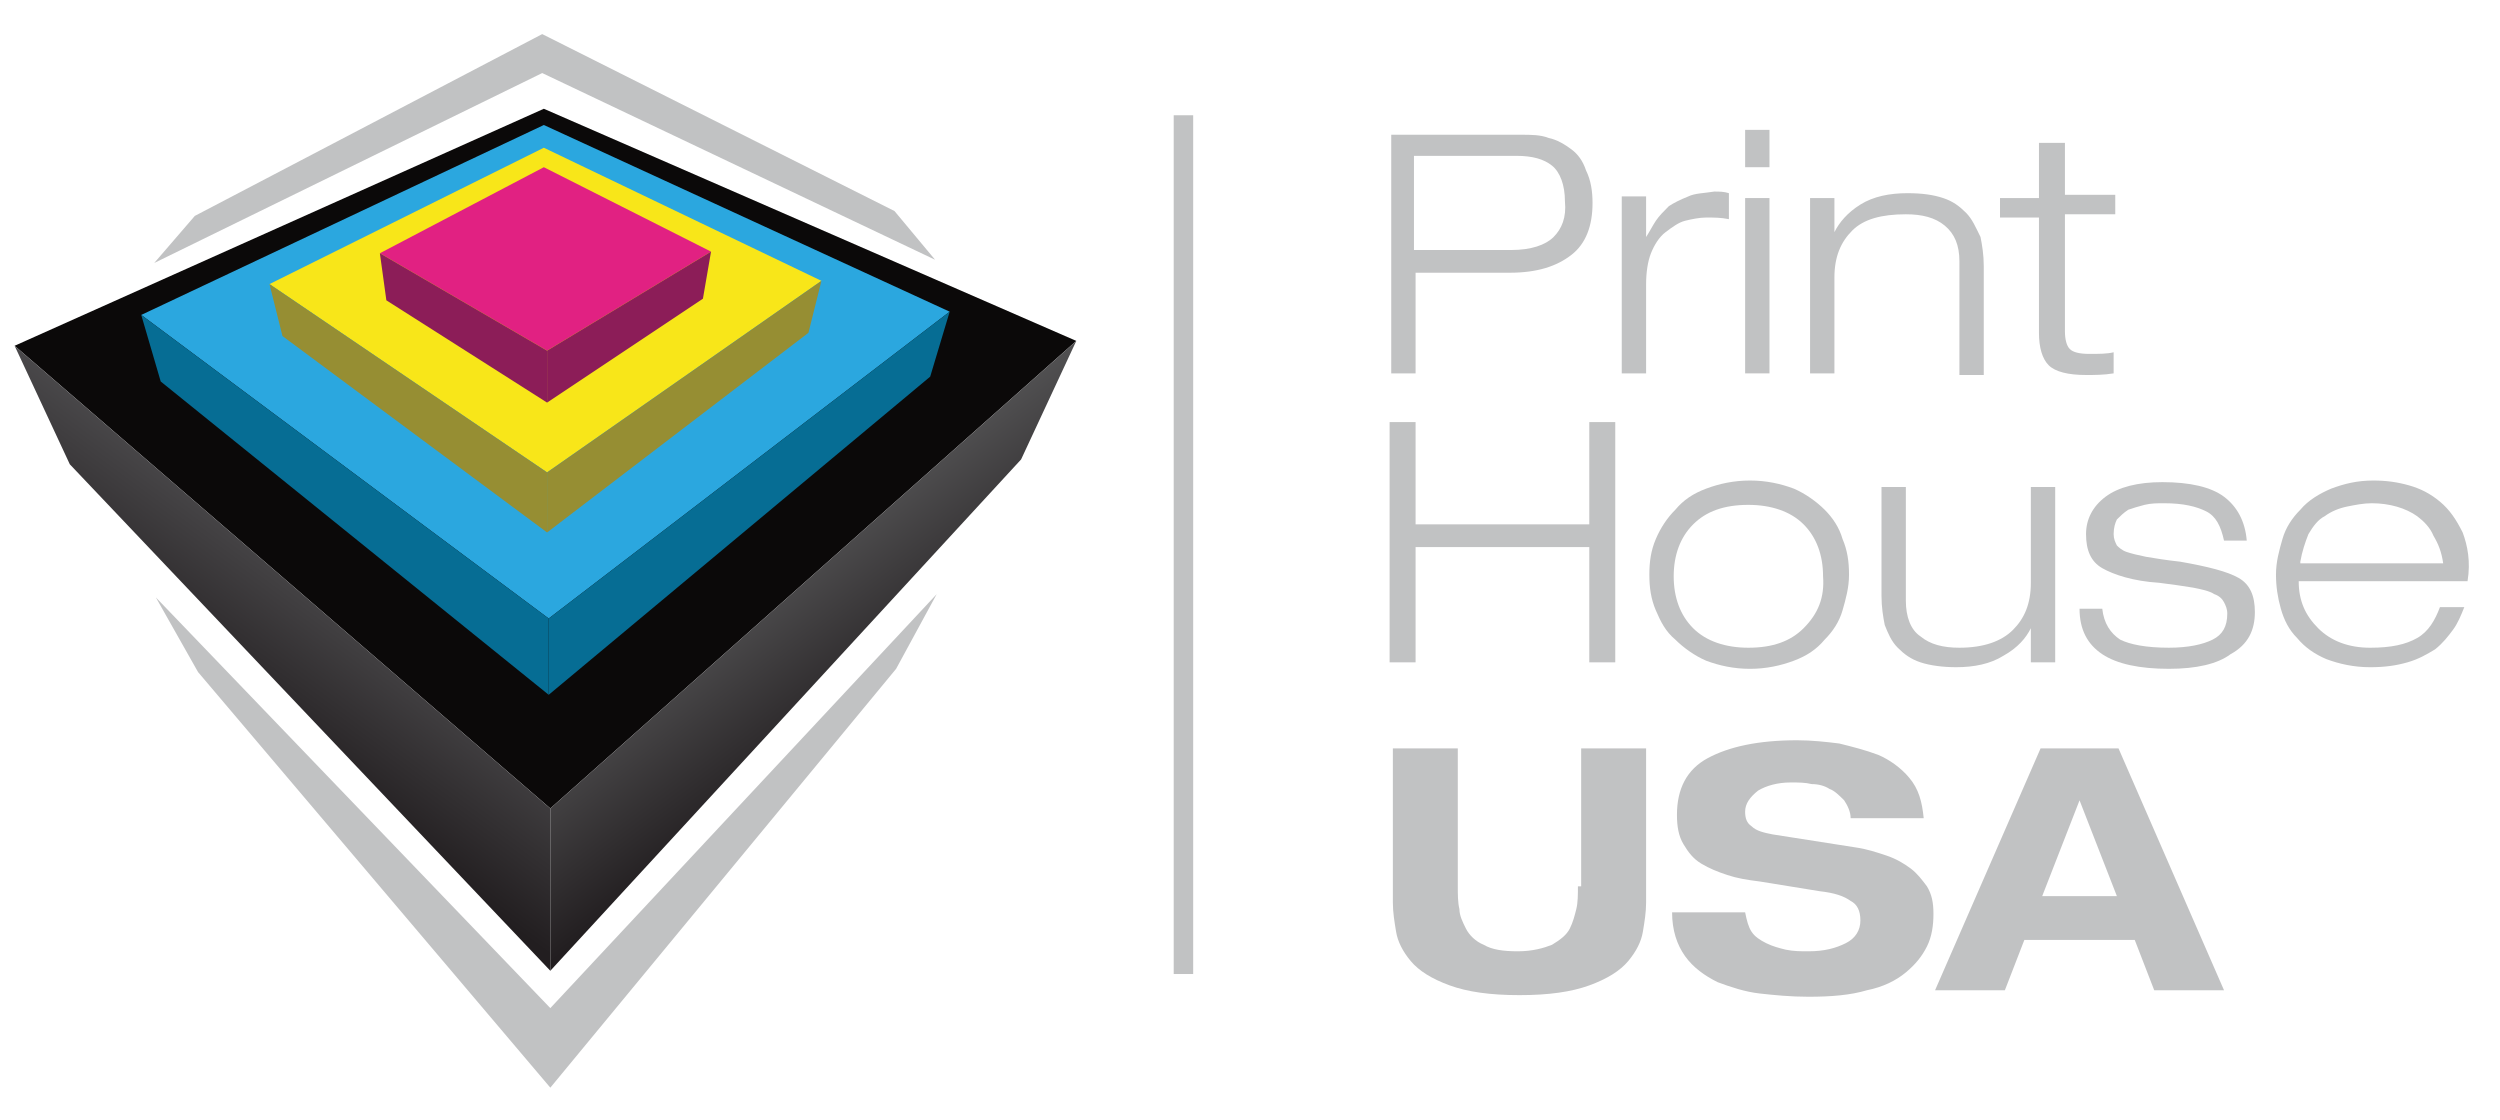
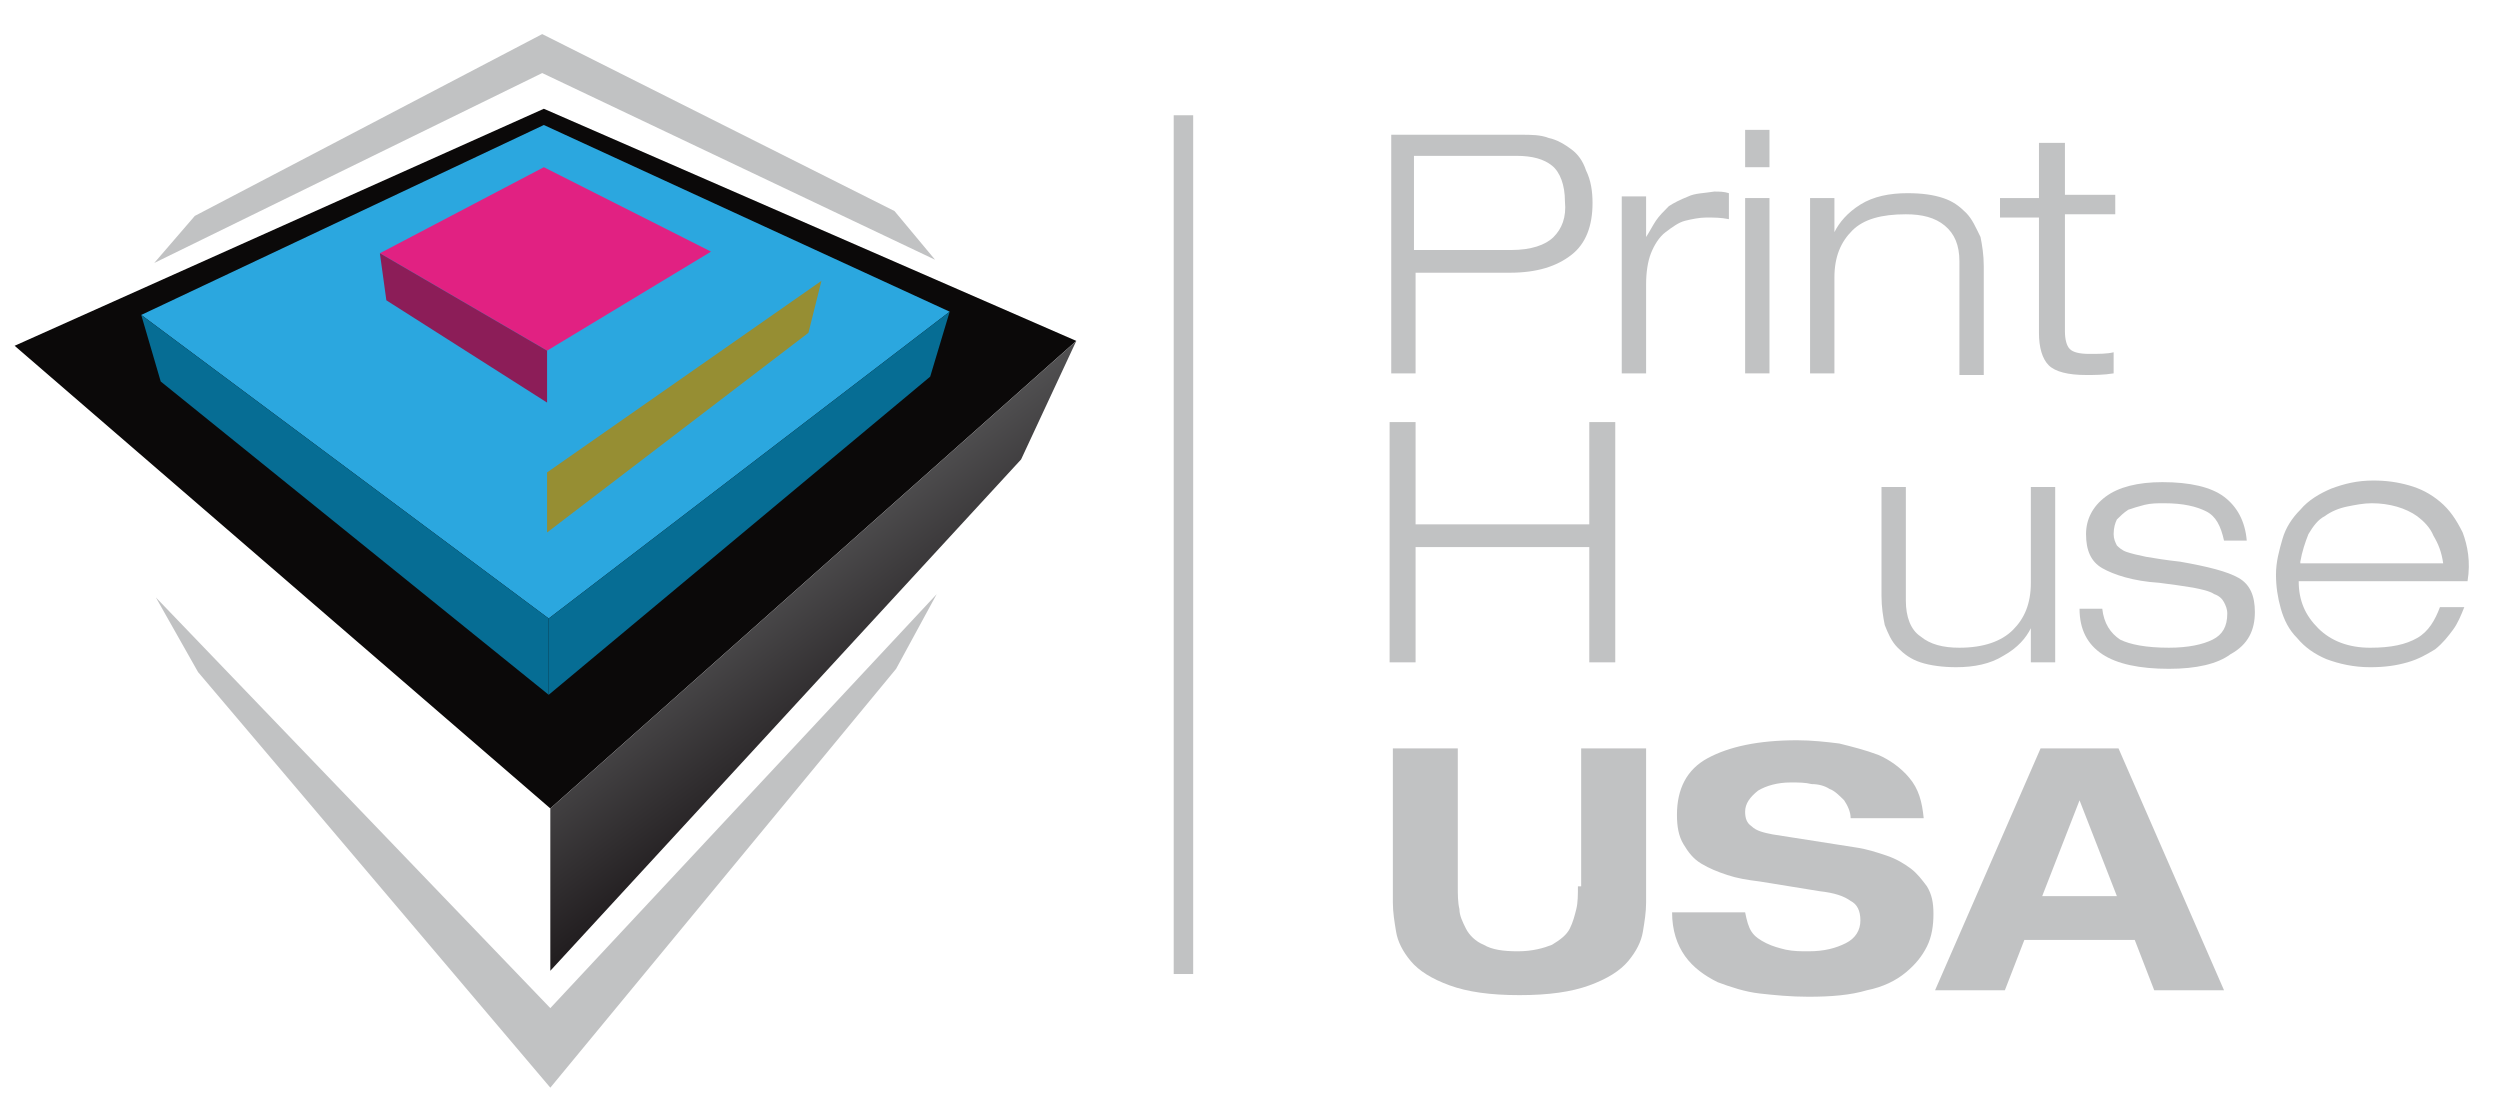
<svg xmlns="http://www.w3.org/2000/svg" xmlns:xlink="http://www.w3.org/1999/xlink" id="Layer_1" x="0px" y="0px" viewBox="0 0 154 69" style="enable-background:new 0 0 154 69;" xml:space="preserve">
  <style type="text/css">	.st0{fill:#0B0909;}			.st1{clip-path:url(#SVGID_00000038393845371137345480000009508618675608040349_);fill:url(#SVGID_00000151542211435469481020000004261632028831343289_);}			.st2{clip-path:url(#SVGID_00000129905304719016821270000016938001155914762114_);fill:url(#SVGID_00000129900361911913501450000014089973248726302892_);}	.st3{fill:#2BA7DF;}	.st4{fill:#066D94;}	.st5{fill:#F8E619;}	.st6{fill:#968E33;}	.st7{fill:#E12182;}	.st8{fill:#8C1D58;}	.st9{fill:#C1C2C3;}</style>
  <polygon class="st0" points="66.3,21 33.9,49.8 0.9,21.3 33.5,6.7 " />
  <g>
    <defs>
      <polygon id="SVGID_1_" points="66.3,21 62.9,28.3 33.9,59.8 33.9,49.8   " />
    </defs>
    <clipPath id="SVGID_00000077312719452757438120000006052807503767309496_">
      <use xlink:href="#SVGID_1_" style="overflow:visible;" />
    </clipPath>
    <linearGradient id="SVGID_00000060002016222960313690000007814577733191621541_" gradientUnits="userSpaceOnUse" x1="-99.263" y1="-282.031" x2="-97.701" y2="-282.031" gradientTransform="matrix(6.464 8.68 8.68 -6.464 3132.904 -930.217)">
      <stop offset="0" style="stop-color:#68696A" />
      <stop offset="1" style="stop-color:#221E20" />
    </linearGradient>
    <polygon style="clip-path:url(#SVGID_00000077312719452757438120000006052807503767309496_);fill:url(#SVGID_00000060002016222960313690000007814577733191621541_);" points="  54.8,5.5 84.9,46 45.5,75.4 15.3,34.8  " />
  </g>
  <g>
    <defs>
-       <polygon id="SVGID_00000054263961738451175900000017230980339377679274_" points="33.9,49.8 33.9,59.8 4.3,28.6 0.9,21.3   " />
-     </defs>
+       </defs>
    <clipPath id="SVGID_00000145029830006456204130000008579514411568688541_">
      <use xlink:href="#SVGID_00000054263961738451175900000017230980339377679274_" style="overflow:visible;" />
    </clipPath>
    <linearGradient id="SVGID_00000150781140526760195500000000017232670028030881_" gradientUnits="userSpaceOnUse" x1="-108.704" y1="-243.754" x2="-107.142" y2="-243.754" gradientTransform="matrix(-7.019 9.532 9.532 7.019 1585.959 2776.778)">
      <stop offset="0" style="stop-color:#68696A" />
      <stop offset="0.326" style="stop-color:#504F51" />
      <stop offset="1" style="stop-color:#221E20" />
    </linearGradient>
    <polygon style="clip-path:url(#SVGID_00000145029830006456204130000008579514411568688541_);fill:url(#SVGID_00000150781140526760195500000000017232670028030881_);" points="  52.3,34.9 22.3,75.6 -17.5,46.3 12.5,5.5  " />
  </g>
  <polygon class="st3" points="58.5,19.2 33.8,38.1 8.7,19.4 33.5,7.7 " />
  <polygon class="st4" points="58.5,19.2 57.3,23.2 33.8,42.8 33.8,38.1 " />
  <polygon class="st4" points="33.8,38.1 33.8,42.8 9.9,23.5 8.7,19.4 " />
-   <polygon class="st5" points="50.6,17.3 33.7,29.1 16.6,17.5 33.5,9.1 " />
  <polygon class="st6" points="50.6,17.3 49.8,20.5 33.7,32.8 33.7,29.1 " />
-   <polygon class="st6" points="33.7,29.1 33.7,32.8 17.4,20.7 16.6,17.5 " />
  <polygon class="st7" points="43.8,15.5 33.7,21.6 23.4,15.6 33.5,10.3 " />
-   <polygon class="st8" points="43.8,15.5 43.3,18.4 33.7,24.8 33.7,21.6 " />
  <polygon class="st8" points="33.7,21.6 33.7,24.8 23.8,18.5 23.4,15.6 " />
  <rect x="72.3" y="7.1" class="st9" width="1.2" height="52.9" />
  <polygon class="st9" points="33.9,62.1 9.6,36.8 12.2,41.4 33.9,67 55.2,41.2 57.7,36.6 " />
  <polygon class="st9" points="57.6,16 55.1,13 33.4,2.1 12,13.3 9.5,16.2 33.4,4.5 " />
  <g>
    <path class="st9" d="M96.8,9.2c-0.4-0.3-0.9-0.6-1.4-0.7c-0.5-0.2-1.1-0.2-1.7-0.2h-8V23h1.5v-6.2H93c1.7,0,2.9-0.4,3.8-1.1  c0.9-0.7,1.3-1.8,1.3-3.2c0-0.7-0.1-1.4-0.4-2C97.5,9.9,97.2,9.5,96.8,9.2 M95.7,14.6c-0.5,0.5-1.4,0.8-2.6,0.8h-6V9.6h6.3  c1,0,1.7,0.2,2.2,0.6c0.5,0.4,0.8,1.2,0.8,2.2C96.5,13.4,96.2,14.1,95.7,14.6" />
    <path class="st9" d="M104,12.1c-0.5,0.2-0.9,0.4-1.2,0.6c-0.3,0.3-0.6,0.6-0.8,0.9c-0.2,0.3-0.4,0.7-0.6,1h0v-2.5h-1.5V23h1.5v-5.5  c0-0.7,0.1-1.4,0.3-1.9c0.2-0.5,0.5-1,0.9-1.3c0.4-0.3,0.8-0.6,1.2-0.7c0.4-0.1,0.9-0.2,1.3-0.2c0.5,0,0.9,0,1.4,0.1v-1.6  c-0.3-0.1-0.6-0.1-0.9-0.1C105,11.9,104.4,11.9,104,12.1" />
    <rect x="107.5" y="12.2" class="st9" width="1.5" height="10.8" />
    <rect x="107.5" y="8" class="st9" width="1.5" height="2.3" />
    <path class="st9" d="M121.1,13.1c-0.4-0.4-0.8-0.7-1.4-0.9c-0.6-0.2-1.3-0.3-2.2-0.3c-1.1,0-2.1,0.2-2.9,0.7  c-0.8,0.5-1.3,1.1-1.6,1.7h0v-2.1h-1.5V23h1.5v-5.9c0-1.3,0.4-2.2,1.1-2.9c0.7-0.7,1.8-1,3.3-1c1,0,1.8,0.2,2.4,0.7  c0.6,0.5,0.9,1.2,0.9,2.2v7h1.5v-6.7c0-0.7-0.1-1.3-0.2-1.8C121.7,14,121.5,13.5,121.1,13.1" />
    <path class="st9" d="M127.1,8.8h-1.5v3.4h-2.4v1.2h2.4v7.1c0,0.9,0.2,1.6,0.6,2c0.4,0.4,1.2,0.6,2.3,0.6c0.5,0,1.1,0,1.7-0.1v-1.3  c-0.4,0.1-0.9,0.1-1.5,0.1c-0.6,0-1-0.1-1.2-0.3c-0.2-0.2-0.3-0.6-0.3-1.1v-7.2h3.1v-1.2h-3.1V8.8z" />
    <polygon class="st9" points="87.2,33.7 97.9,33.7 97.9,40.8 99.5,40.8 99.5,26 97.9,26 97.9,32.3 87.2,32.3 87.2,26 85.6,26   85.6,40.8 87.2,40.8  " />
-     <path class="st9" d="M113.5,33.2c-0.2-0.7-0.6-1.3-1.1-1.8c-0.5-0.5-1.2-1-1.9-1.3c-0.8-0.3-1.7-0.5-2.7-0.5c-1,0-1.9,0.2-2.7,0.5  c-0.8,0.3-1.4,0.7-1.9,1.3c-0.5,0.5-0.9,1.1-1.2,1.8c-0.3,0.7-0.4,1.4-0.4,2.2s0.1,1.5,0.4,2.2c0.3,0.7,0.6,1.3,1.2,1.8  c0.5,0.5,1.2,1,1.9,1.3c0.8,0.3,1.7,0.5,2.7,0.5c1,0,1.9-0.2,2.7-0.5c0.8-0.3,1.4-0.7,1.9-1.3c0.5-0.5,0.9-1.1,1.1-1.8  c0.2-0.7,0.4-1.4,0.4-2.2S113.8,33.9,113.5,33.2 M111.1,38.7c-0.8,0.8-1.9,1.2-3.4,1.2c-1.4,0-2.6-0.4-3.4-1.2  c-0.8-0.8-1.2-1.9-1.2-3.2c0-1.3,0.4-2.4,1.2-3.2c0.8-0.8,1.9-1.2,3.4-1.2c1.4,0,2.6,0.4,3.4,1.2c0.8,0.8,1.2,1.9,1.2,3.2  C112.4,36.8,112,37.8,111.1,38.7" />
    <path class="st9" d="M125.1,38.7L125.1,38.7l0,2.1h1.5V30h-1.5v5.9c0,1.3-0.4,2.2-1.1,2.9c-0.7,0.7-1.8,1.1-3.3,1.1  c-1,0-1.8-0.2-2.4-0.7c-0.6-0.4-0.9-1.2-0.9-2.2v-7h-1.5v6.7c0,0.7,0.1,1.3,0.2,1.8c0.2,0.5,0.4,1,0.8,1.4c0.4,0.4,0.8,0.7,1.4,0.9  c0.6,0.2,1.4,0.3,2.2,0.3c1.1,0,2.1-0.2,2.9-0.7C124.3,39.9,124.8,39.3,125.1,38.7" />
    <path class="st9" d="M138.9,37.7c0-1-0.3-1.7-1-2.1c-0.7-0.4-1.9-0.7-3.6-1c-0.9-0.1-1.5-0.2-2.1-0.3c-0.5-0.1-0.9-0.2-1.2-0.3  c-0.3-0.1-0.5-0.3-0.6-0.4c-0.1-0.2-0.2-0.4-0.2-0.7c0-0.4,0.1-0.7,0.2-0.9c0.2-0.2,0.4-0.4,0.7-0.6c0.3-0.1,0.6-0.2,1-0.3  c0.4-0.1,0.8-0.1,1.2-0.1c1.2,0,2,0.2,2.6,0.5c0.6,0.3,0.9,0.9,1.1,1.8h1.4c-0.1-1.2-0.6-2.1-1.4-2.7c-0.8-0.6-2.1-0.9-3.8-0.9  c-1.5,0-2.7,0.3-3.5,0.9c-0.8,0.6-1.2,1.4-1.2,2.3c0,1,0.3,1.7,1,2.1c0.7,0.4,1.9,0.8,3.5,0.9c0.8,0.1,1.5,0.2,2.1,0.3  c0.5,0.1,1,0.2,1.3,0.4c0.3,0.1,0.5,0.3,0.6,0.5c0.1,0.2,0.2,0.4,0.2,0.7c0,0.8-0.3,1.3-0.9,1.6c-0.6,0.3-1.5,0.5-2.7,0.5  c-1.4,0-2.4-0.2-3-0.5c-0.6-0.4-1-1-1.1-1.9h-1.4c0,1.3,0.5,2.2,1.4,2.8c0.9,0.6,2.3,0.9,4.1,0.9c1.7,0,3-0.3,3.8-0.9  C138.5,39.7,138.9,38.8,138.9,37.7" />
    <path class="st9" d="M151.7,32.8c-0.4-0.8-0.8-1.4-1.4-1.9c-0.6-0.5-1.2-0.8-1.9-1c-0.7-0.2-1.4-0.3-2.2-0.3c-1,0-1.8,0.2-2.6,0.5  c-0.7,0.3-1.4,0.7-1.9,1.3c-0.5,0.5-0.9,1.1-1.1,1.8c-0.2,0.7-0.4,1.4-0.4,2.2c0,0.7,0.1,1.4,0.3,2.1c0.2,0.7,0.5,1.3,1,1.8  c0.5,0.6,1.1,1,1.8,1.3c0.8,0.3,1.7,0.5,2.7,0.5c0.9,0,1.6-0.1,2.3-0.3c0.7-0.2,1.2-0.5,1.7-0.8c0.5-0.4,0.8-0.8,1.1-1.2  c0.3-0.4,0.5-0.9,0.7-1.4h-1.5c-0.3,0.8-0.7,1.5-1.4,1.9c-0.7,0.4-1.6,0.6-2.9,0.6c-1.3,0-2.4-0.4-3.2-1.2  c-0.8-0.8-1.2-1.7-1.2-2.9h10.4C152.2,34.6,152,33.6,151.7,32.8 M141.7,34.6c0.1-0.6,0.3-1.2,0.5-1.7c0.3-0.5,0.6-0.9,1-1.1  c0.4-0.3,0.9-0.5,1.4-0.6c0.5-0.1,1-0.2,1.5-0.2c1.1,0,2.1,0.3,2.8,0.8c0.4,0.3,0.8,0.7,1,1.2c0.3,0.5,0.5,1,0.6,1.7H141.7z" />
    <path class="st9" d="M97.2,54.6c0,0.5,0,1-0.1,1.4c-0.1,0.4-0.2,0.8-0.4,1.2c-0.2,0.4-0.6,0.7-1.1,1c-0.5,0.2-1.2,0.4-2.1,0.4  c-0.9,0-1.6-0.1-2.1-0.4c-0.5-0.2-0.9-0.6-1.1-1c-0.2-0.4-0.4-0.8-0.4-1.2c-0.1-0.4-0.1-0.9-0.1-1.4v-8.5h-4v9.5  c0,0.6,0.1,1.2,0.2,1.8c0.1,0.6,0.4,1.2,0.9,1.8c0.5,0.6,1.3,1.1,2.4,1.5c1.1,0.4,2.5,0.6,4.3,0.6c1.8,0,3.2-0.2,4.3-0.6  c1.1-0.4,1.9-0.9,2.4-1.5c0.5-0.6,0.8-1.2,0.9-1.8c0.1-0.6,0.2-1.2,0.2-1.8v-9.5h-4V54.6z" />
    <path class="st9" d="M117.7,53.5c-0.4-0.3-0.9-0.6-1.5-0.8c-0.6-0.2-1.2-0.4-1.9-0.5l-5.1-0.8c-0.5-0.1-1-0.2-1.3-0.5  c-0.3-0.2-0.4-0.5-0.4-0.9c0-0.5,0.3-0.9,0.8-1.3c0.5-0.3,1.2-0.5,2-0.5c0.5,0,0.9,0,1.3,0.1c0.4,0,0.8,0.1,1.1,0.3  c0.3,0.1,0.6,0.4,0.9,0.7c0.2,0.3,0.4,0.7,0.4,1.1h4.5c-0.1-1-0.3-1.8-0.9-2.5c-0.5-0.6-1.2-1.1-1.9-1.4c-0.8-0.3-1.6-0.5-2.4-0.7  c-0.8-0.1-1.7-0.2-2.6-0.2c-2.4,0-4.2,0.4-5.5,1.1c-1.3,0.7-1.9,1.9-1.9,3.5c0,0.7,0.1,1.3,0.4,1.8c0.3,0.5,0.6,0.9,1.1,1.2  c0.5,0.3,1,0.5,1.6,0.7c0.6,0.2,1.2,0.3,2,0.4l3.7,0.6c0.9,0.1,1.5,0.3,1.9,0.6c0.4,0.2,0.6,0.6,0.6,1.2c0,0.6-0.3,1.1-0.9,1.4  c-0.6,0.3-1.3,0.5-2.3,0.5c-0.5,0-0.9,0-1.4-0.1c-0.4-0.1-0.8-0.2-1.2-0.4c-0.4-0.2-0.7-0.4-0.9-0.7c-0.2-0.3-0.3-0.7-0.4-1.2h-4.5  c0,1.1,0.3,2,0.8,2.7c0.5,0.7,1.2,1.2,2,1.6c0.8,0.3,1.7,0.6,2.6,0.7c0.9,0.1,1.9,0.2,3,0.2c1.4,0,2.6-0.1,3.6-0.4  c1-0.2,1.8-0.6,2.4-1.1c0.6-0.5,1-1,1.3-1.6c0.3-0.6,0.4-1.3,0.4-2c0-0.7-0.1-1.2-0.4-1.7C118.4,54.2,118.1,53.8,117.7,53.5" />
    <path class="st9" d="M125.7,46.1L119.2,61h4.3l1.2-3.1h6.8l1.2,3.1h4.3l-6.5-14.9H125.7z M125.8,55.2l2.3-5.9l2.3,5.9H125.8z" />
  </g>
</svg>